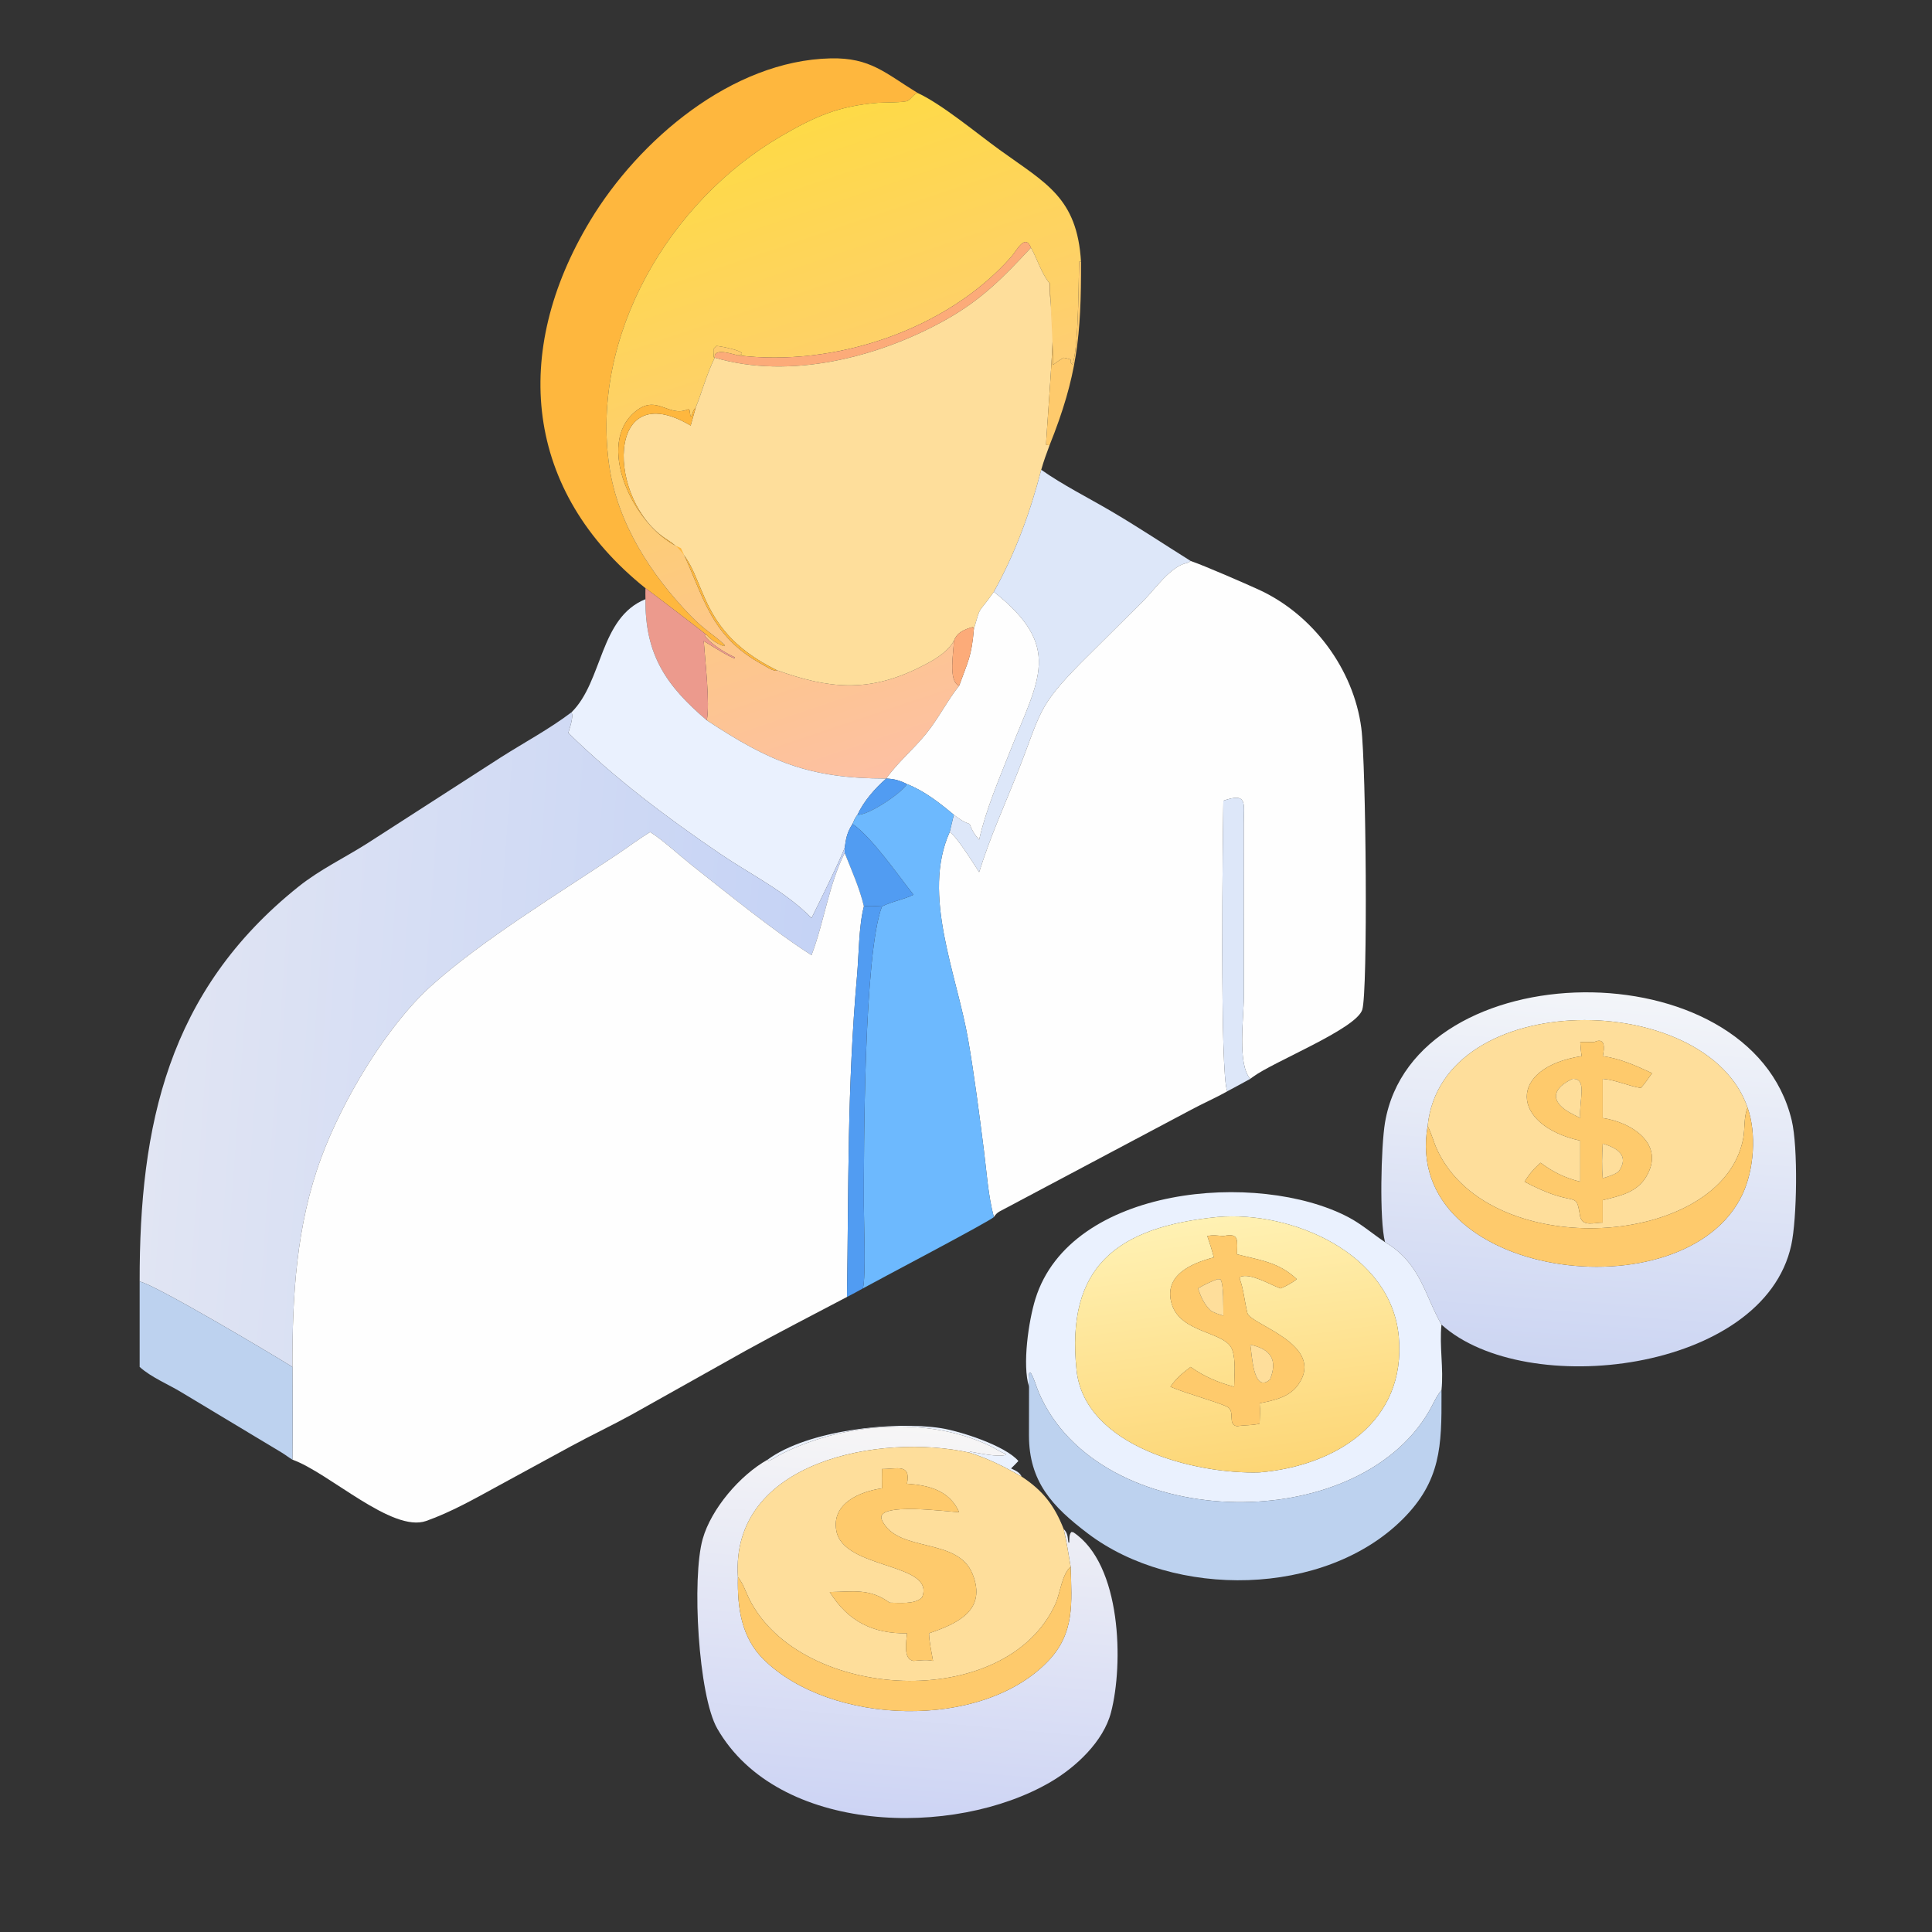
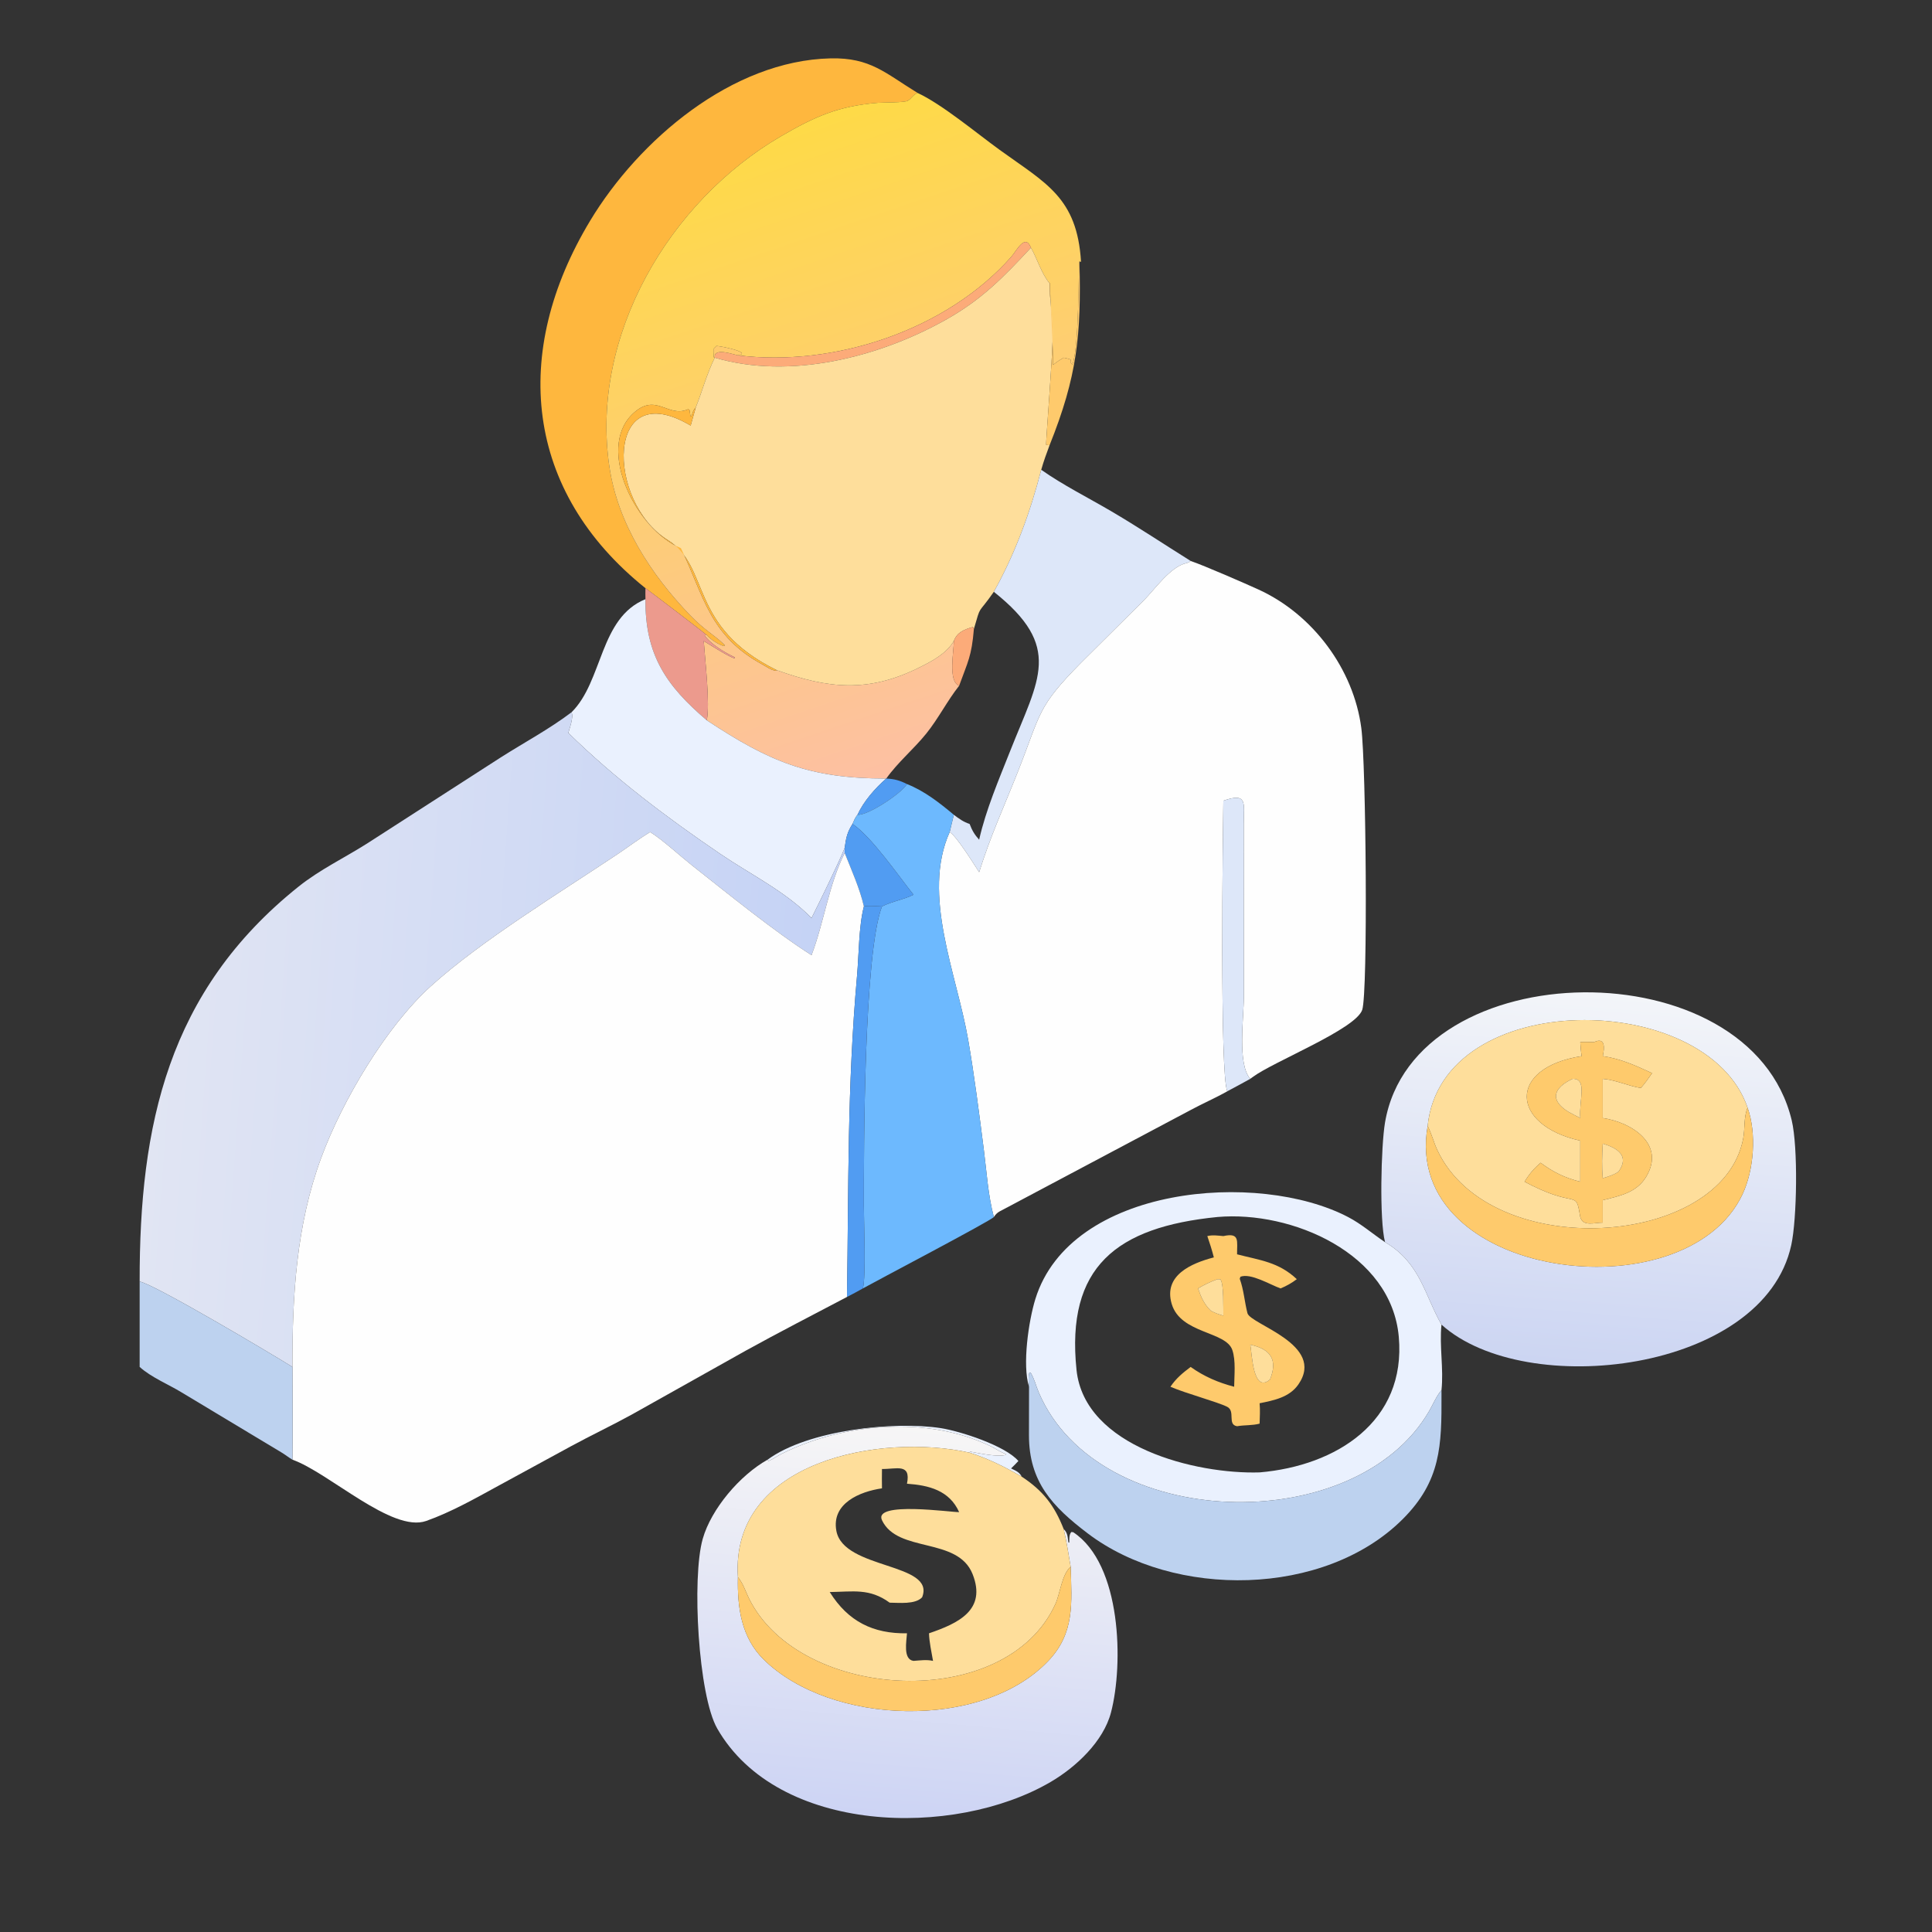
<svg xmlns="http://www.w3.org/2000/svg" width="1024" height="1024" viewBox="0 0 1024 1024">
  <rect x="0" y="0" width="1024" height="1024" fill="#333333" stroke="none" />
  <path fill="#FEB73E" transform="scale(2 2)" d="M171.052 155.872C138.978 130.155 135.375 93.359 156.405 58.483C169.288 37.118 193.969 16.054 220.111 15.467C230.679 15.229 234.596 19.387 243.177 24.632C241.922 25.137 241.586 26.091 240.587 26.697C239.728 27.218 234.013 27.131 232.597 27.249C222.157 28.114 215.959 30.881 207 36.091C177.364 53.325 156.321 89.002 161.5 123.748C163.745 138.811 172.498 152.246 182.87 163.032C186.741 167.058 189.029 168.038 192.071 170.94L191.937 171.234C190.383 170.848 188.379 169.501 187.299 168.319C186.714 167.714 171.216 155.929 171.052 155.872Z" />
  <defs>
    <linearGradient id="gradient_0" gradientUnits="userSpaceOnUse" x1="203.242" y1="35.406" x2="258.03" y2="197.634">
      <stop offset="0" stop-color="#FEDA47" />
      <stop offset="1" stop-color="#FDC0A3" />
    </linearGradient>
  </defs>
  <path fill="url(#gradient_0)" transform="scale(2 2)" d="M243.177 24.632C249.625 27.617 258.878 35.347 264.927 39.723C277.161 48.574 285.46 52.33 286.484 69.406L286.071 69.271C285.749 69.63 286.101 91.381 284.211 96.619C282.673 95.274 285.388 95.535 281.882 94.794C280.873 95.356 279.989 95.993 279.072 96.69C278.995 88.909 278.405 82.375 278.237 75.001L278.147 75.078C275.984 72.489 274.908 68.611 273.209 65.647C271.677 61.743 269.42 66.448 268.015 68.04C250.758 87.579 221.003 97.333 195.56 94.173C199.711 93.41 190.234 91.556 189.831 91.701L189.192 92.335C189.201 93.111 189.182 93.869 189.128 94.644L189.417 94.794C187.317 99.06 186.113 103.631 184.369 108.031C183.696 108.656 183.536 109.449 183.271 110.297L182.976 110.236L182.723 108.653L182.368 108.442C177 110.918 173.818 103.71 167.573 109.772C157.95 119.114 168.641 140.444 180.446 145.269L180.642 145.674C186.537 157.996 188.041 168.529 202.11 176.13C203.21 176.724 204.36 177.621 205.632 177.758L205.798 177.583C219.568 182.546 230.09 183.593 243.49 176.962C246.891 175.279 250.765 173.272 252.778 169.878C252.817 172.593 251.154 180.527 254.183 181.732C250.997 185.759 248.71 190.387 245.469 194.409C242.153 198.523 237.908 202.028 234.867 206.328L234.867 206.328C214.437 206.318 203.963 201.874 187.299 190.876C188.216 186.604 186.821 174.663 186.496 169.878C188.02 170.758 193.477 174.31 194.725 174.459L194.662 174.156C192.166 172.996 188.234 170.66 186.712 168.349L187.299 168.319C188.379 169.501 190.383 170.848 191.937 171.234L192.071 170.94C189.029 168.038 186.741 167.058 182.87 163.032C172.498 152.246 163.745 138.811 161.5 123.748C156.321 89.002 177.364 53.325 207 36.091C215.959 30.881 222.157 28.114 232.597 27.249C234.013 27.131 239.728 27.218 240.587 26.697C241.586 26.091 241.922 25.137 243.177 24.632Z" />
  <path fill="#FCAB79" transform="scale(2 2)" d="M273.209 65.647C265.669 73.748 260.047 79.497 250.432 84.859C232.818 94.684 209.371 100.681 189.417 94.794C189.097 92.013 194.155 93.894 195.56 94.173C221.003 97.333 250.758 87.579 268.015 68.04C269.42 66.448 271.677 61.743 273.209 65.647Z" />
  <path fill="#FEDE9B" transform="scale(2 2)" d="M189.417 94.794C209.371 100.681 232.818 94.684 250.432 84.859C260.047 79.497 265.669 73.748 273.209 65.647C274.908 68.611 275.984 72.489 278.147 75.078C278.124 79.175 278.853 83.191 278.996 87.276C279.163 92.083 277.079 117.644 277.241 117.9L278.147 117.988C277.338 120.142 276.561 122.283 275.935 124.497C273.049 135.717 269.031 146.708 263.376 156.833C258.905 163.251 260.085 159.864 258.094 166.666L257.828 166.157C255.577 166.813 253.632 167.52 252.778 169.878C250.765 173.272 246.891 175.279 243.49 176.962C230.09 183.593 219.568 182.546 205.798 177.583C182.27 165.994 188.41 150.221 176.909 143.072C160.657 132.968 160.314 99.234 183.031 112.785L184.369 108.031C186.113 103.631 187.317 99.06 189.417 94.794L189.417 94.794Z" />
-   <path fill="#FECA6C" transform="scale(2 2)" d="M281.882 94.794C285.388 95.535 282.673 95.274 284.211 96.619C286.101 91.381 285.749 69.63 286.071 69.271L286.484 69.406C286.543 88.883 285.479 99.71 278.147 117.988L277.241 117.9C277.079 117.644 279.163 92.083 278.996 87.276C278.853 83.191 278.124 79.175 278.147 75.078L278.237 75.001C278.405 82.375 278.995 88.909 279.072 96.69C279.989 95.993 280.873 95.356 281.882 94.794Z" />
+   <path fill="#FECA6C" transform="scale(2 2)" d="M281.882 94.794C285.388 95.535 282.673 95.274 284.211 96.619C286.101 91.381 285.749 69.63 286.071 69.271C286.543 88.883 285.479 99.71 278.147 117.988L277.241 117.9C277.079 117.644 279.163 92.083 278.996 87.276C278.853 83.191 278.124 79.175 278.147 75.078L278.237 75.001C278.405 82.375 278.995 88.909 279.072 96.69C279.989 95.993 280.873 95.356 281.882 94.794Z" />
  <path fill="#FECA6C" transform="scale(2 2)" d="M195.56 94.173C194.155 93.894 189.097 92.013 189.417 94.794L189.417 94.794L189.128 94.644C189.182 93.869 189.201 93.111 189.192 92.335L189.831 91.701C190.234 91.556 199.711 93.41 195.56 94.173Z" />
  <path fill="#FEB73E" transform="scale(2 2)" d="M180.446 145.269C168.641 140.444 157.95 119.114 167.573 109.772C173.818 103.71 177 110.918 182.368 108.442L182.723 108.653L182.976 110.236L183.271 110.297C183.536 109.449 183.696 108.656 184.369 108.031L183.031 112.785C160.314 99.234 160.657 132.968 176.909 143.072C188.41 150.221 182.27 165.994 205.798 177.583L205.632 177.758C204.36 177.621 203.21 176.724 202.11 176.13C188.041 168.529 186.537 157.996 180.642 145.674L180.446 145.269Z" />
  <path fill="#DDE7F9" transform="scale(2 2)" d="M263.376 156.833C269.031 146.708 273.049 135.717 275.935 124.497C281.687 128.547 288.272 131.838 294.356 135.405C301.502 139.594 308.504 144.256 315.535 148.659C315.172 148.997 314.895 149.121 314.404 149.23C310.055 150.201 305.941 156.356 302.914 159.316L286.505 175.623C274.717 187.57 275.975 188.785 269.675 204.688C266.007 213.948 262.508 221.503 259.483 231.137C258.09 228.99 253.485 221.556 251.671 220.512L252.778 215.926C254.159 216.975 255.294 217.808 256.959 218.355C257.598 220.042 258.269 221.206 259.483 222.527C261.269 214.6 264.732 206.543 267.719 198.985C275.298 179.806 281.767 171.471 263.376 156.833Z" />
  <path fill="#FEFEFE" transform="scale(2 2)" d="M315.535 148.659C319.172 149.905 329.943 154.601 333.526 156.237C347.868 162.784 358.716 177.265 360.763 192.958C362.016 202.562 362.547 262.894 361.006 267.608C359.328 272.74 337.408 281.353 331.968 285.435L331.571 285.727C331.492 285.786 331.414 285.847 331.335 285.907C327.831 281.934 329.649 269.56 329.62 264.224L329.601 218.233C329.599 212.96 330.728 209.904 324.203 212.198C324.083 219.693 323.21 285.618 325.265 289.195C322.141 290.962 318.815 292.39 315.654 294.098L264.965 321.01C264.248 321.39 263.834 321.86 263.376 322.515C261.86 316.822 261.483 310.676 260.741 304.831C259.557 295.51 258.192 284.891 256.59 275.632C253.548 258.046 244.189 237.182 251.671 220.512C253.485 221.556 258.09 228.99 259.483 231.137C262.508 221.503 266.007 213.948 269.675 204.688C275.975 188.785 274.717 187.57 286.505 175.623L302.914 159.316C305.941 156.356 310.055 150.201 314.404 149.23C314.895 149.121 315.172 148.997 315.535 148.659Z" />
  <path fill="#EC9A8D" transform="scale(2 2)" d="M171.052 155.872C171.216 155.929 186.714 167.714 187.299 168.319L186.712 168.349C188.234 170.66 192.166 172.996 194.662 174.156L194.725 174.459C193.477 174.31 188.02 170.758 186.496 169.878C186.821 174.663 188.216 186.604 187.299 190.876C176.605 181.765 170.927 173.598 171.052 158.788C171.001 157.823 171.046 156.84 171.052 155.872Z" />
-   <path fill="#FEFEFE" transform="scale(2 2)" d="M263.376 156.833C281.767 171.471 275.298 179.806 267.719 198.985C264.732 206.543 261.269 214.6 259.483 222.527C258.269 221.206 257.598 220.042 256.959 218.355C255.294 217.808 254.159 216.975 252.778 215.926C249.028 212.787 244.955 209.587 240.359 207.791C238.477 206.827 236.988 206.412 234.867 206.328C237.908 202.028 242.153 198.523 245.469 194.409C248.71 190.387 250.997 185.759 254.183 181.732C256.496 175.307 257.477 174.041 258.094 166.666C260.085 159.864 258.905 163.251 263.376 156.833Z" />
  <path fill="#EAF1FE" transform="scale(2 2)" d="M151.458 188.761C159.823 180.524 158.824 163.755 171.052 158.788C170.927 173.598 176.605 181.765 187.299 190.876C203.963 201.874 214.437 206.318 234.867 206.328C231.911 208.88 228.888 212.351 227.235 215.926C226.622 216.629 226.297 217.511 225.924 218.355C224.49 220.578 224.207 222.11 223.855 224.667C222.773 227.659 216.565 240.329 215.061 243.292C208.187 236.251 198.996 231.809 190.898 226.304C176.619 216.599 162.957 206.324 150.608 194.221C150.968 192.897 152.065 190.001 151.458 188.761Z" />
  <path fill="#FCAB79" transform="scale(2 2)" d="M252.778 169.878C253.632 167.52 255.577 166.813 257.828 166.157L258.094 166.666C257.477 174.041 256.496 175.307 254.183 181.732C251.154 180.527 252.817 172.593 252.778 169.878Z" />
  <defs>
    <linearGradient id="gradient_1" gradientUnits="userSpaceOnUse" x1="219.173" y1="282.867" x2="41.345" y2="270.004">
      <stop offset="0" stop-color="#C4D2F5" />
      <stop offset="1" stop-color="#E1E5F3" />
    </linearGradient>
  </defs>
  <path fill="url(#gradient_1)" transform="scale(2 2)" d="M37.01 339.625C36.94 298.344 44.438 262.675 79.13 234.953C84.803 230.42 91.237 227.378 97.323 223.513L132.669 200.746C138.885 196.786 145.597 193.205 151.458 188.761C152.065 190.001 150.968 192.897 150.608 194.221C162.957 206.324 176.619 216.599 190.898 226.304C198.996 231.809 208.187 236.251 215.061 243.292C216.565 240.329 222.773 227.659 223.855 224.667L223.855 226.033C219.566 234.615 218.443 244.251 215.061 253.129C205.296 246.925 192.722 236.688 183.407 229.347C180.457 227.023 175.237 222.257 172.293 220.512C169.288 222.32 166.515 224.448 163.601 226.394C148.499 236.48 127.465 249.319 114.184 261.344C102.383 272.029 90.779 291.5 85.109 306.859C78.526 324.689 77.452 343.398 77.498 362.253C71.752 358.662 40.759 340.24 37.01 339.625Z" />
  <path fill="#519CF2" transform="scale(2 2)" d="M234.867 206.328L234.867 206.328C236.988 206.412 238.477 206.827 240.359 207.791C238.961 210.2 230.005 216.173 227.235 215.926C228.888 212.351 231.911 208.88 234.867 206.328Z" />
  <path fill="#6DB9FE" transform="scale(2 2)" d="M240.359 207.791C244.955 209.587 249.028 212.787 252.778 215.926L251.671 220.512C244.189 237.182 253.548 258.046 256.59 275.632C258.192 284.891 259.557 295.51 260.741 304.831C261.483 310.676 261.86 316.822 263.376 322.515C263.168 323.214 231.151 340.021 228.672 341.445C229.521 338.338 228.932 324.08 228.93 319.496C228.924 305.03 228.914 252.732 233.732 240.217C236.412 238.853 239.396 238.446 242.083 237.108C238.055 232.028 230.962 221.747 225.924 218.355C226.297 217.511 226.622 216.629 227.235 215.926C230.005 216.173 238.961 210.2 240.359 207.791Z" />
  <path fill="#DDE7F9" transform="scale(2 2)" d="M324.203 212.198C330.728 209.904 329.599 212.96 329.601 218.233L329.62 264.224C329.649 269.56 327.831 281.934 331.335 285.907C329.314 287.005 327.303 288.129 325.265 289.195C323.21 285.618 324.083 219.693 324.203 212.198Z" />
  <path fill="#519CF2" transform="scale(2 2)" d="M225.924 218.355C230.962 221.747 238.055 232.028 242.083 237.108C239.396 238.446 236.412 238.853 233.732 240.217C232.237 240.177 230.403 239.941 228.945 240.217C227.848 235.415 225.659 230.621 223.855 226.033L223.855 224.667C224.207 222.11 224.49 220.578 225.924 218.355Z" />
  <path fill="#FEFEFE" transform="scale(2 2)" d="M215.061 253.129C218.443 244.251 219.566 234.615 223.855 226.033C225.659 230.621 227.848 235.415 228.945 240.217C227.589 245.329 227.612 253.068 227.131 258.5C224.482 288.378 224.928 314.039 224.456 343.707C215.5 348.425 206.46 353.066 197.598 357.955L167.368 374.906C162.072 377.808 156.597 380.402 151.283 383.287L131.951 393.816C125.904 397.126 119.466 400.764 112.951 403.067C103.897 406.267 87.189 390.266 77.498 386.832C77.582 378.641 77.509 370.445 77.498 362.253C77.452 343.398 78.526 324.689 85.109 306.859C90.779 291.5 102.383 272.029 114.184 261.344C127.465 249.319 148.499 236.48 163.601 226.394C166.515 224.448 169.288 222.32 172.293 220.512C175.237 222.257 180.457 227.023 183.407 229.347C192.722 236.688 205.296 246.925 215.061 253.129Z" />
  <path fill="#519CF2" transform="scale(2 2)" d="M228.945 240.217C230.403 239.941 232.237 240.177 233.732 240.217C228.914 252.732 228.924 305.03 228.93 319.496C228.932 324.08 229.521 338.338 228.672 341.445C227.279 342.227 225.883 342.989 224.456 343.707C224.928 314.039 224.482 288.378 227.131 258.5C227.612 253.068 227.589 245.329 228.945 240.217Z" />
  <defs>
    <linearGradient id="gradient_2" gradientUnits="userSpaceOnUse" x1="416.998" y1="361.6" x2="424.905" y2="263.36">
      <stop offset="0" stop-color="#CCD5F2" />
      <stop offset="1" stop-color="#F3F5F9" />
    </linearGradient>
  </defs>
  <path fill="url(#gradient_2)" transform="scale(2 2)" d="M367.048 329.181C365.52 323.344 365.991 303.709 367.039 297.5C374.684 252.236 463.826 250.902 474.828 296.919C476.521 304 476.224 322.96 474.707 329.951C467.385 363.704 404.253 371.127 382.008 351.036C377.497 343.167 376.44 334.697 367.048 329.181ZM463.129 293.549C452.355 262.046 382.019 261.573 378.338 298.423C371.296 339.003 446.686 348.627 461.773 316.512C464.841 309.982 465.537 300.365 463.129 293.549Z" />
  <path fill="#FEDE9B" transform="scale(2 2)" d="M463.129 293.549C462.047 296.158 462.48 299.062 461.955 301.785C456.369 330.732 395.023 334.869 380.894 304.769C379.941 302.741 379.374 300.358 378.338 298.423C382.019 261.573 452.355 262.046 463.129 293.549ZM422.413 276.187C421.214 276.162 419.982 276.077 418.788 276.187C418.889 277.414 418.938 278.673 419.171 279.883C399.504 282.911 400.154 298.151 418.788 302.295L418.788 313.168C414.647 312.119 411.707 310.689 408.269 308.143C406.515 309.674 405.227 311.167 404.034 313.168C406.67 314.565 409.326 315.825 412.172 316.739C418.045 318.625 417.789 316.697 418.788 322.515C419.472 325.158 422.605 323.985 424.742 324.01L424.742 318.064C429.185 316.928 433.71 316.121 436.273 311.819C441.402 303.215 432.466 297.416 424.742 296.293L424.742 285.907C428.251 286.2 431.407 287.77 434.84 288.333C435.941 287.084 436.874 285.767 437.813 284.394C433.454 282.387 429.536 280.578 424.742 279.883C425.242 277.738 425.465 274.735 422.413 276.187Z" />
  <path fill="#FECA6C" transform="scale(2 2)" d="M418.788 276.187C419.982 276.077 421.214 276.162 422.413 276.187C425.465 274.735 425.242 277.738 424.742 279.883C429.536 280.578 433.454 282.387 437.813 284.394C436.874 285.767 435.941 287.084 434.84 288.333C431.407 287.77 428.251 286.2 424.742 285.907L424.742 296.293C432.466 297.416 441.402 303.215 436.273 311.819C433.71 316.121 429.185 316.928 424.742 318.064L424.742 324.01C422.605 323.985 419.472 325.158 418.788 322.515C417.789 316.697 418.045 318.625 412.172 316.739C409.326 315.825 406.67 314.565 404.034 313.168C405.227 311.167 406.515 309.674 408.269 308.143C411.707 310.689 414.647 312.119 418.788 313.168L418.788 302.295C400.154 298.151 399.504 282.911 419.171 279.883C418.938 278.673 418.889 277.414 418.788 276.187ZM416.753 285.907C411.779 288.212 410.451 291.503 415.735 294.698C416.745 295.248 417.756 295.785 418.788 296.293C418.398 291.661 420.777 285.732 416.753 285.907ZM424.742 303.08C424.559 306.164 424.468 309.147 424.742 312.233C426.227 311.802 427.614 311.391 428.914 310.517C432.035 306.204 428.389 304.139 424.742 303.08Z" />
  <path fill="#FEDE9B" transform="scale(2 2)" d="M415.735 294.698C410.451 291.503 411.779 288.212 416.753 285.907C420.777 285.732 418.398 291.661 418.788 296.293C417.756 295.785 416.745 295.248 415.735 294.698Z" />
  <path fill="#FECA6C" transform="scale(2 2)" d="M378.338 298.423C379.374 300.358 379.941 302.741 380.894 304.769C395.023 334.869 456.369 330.732 461.955 301.785C462.48 299.062 462.047 296.158 463.129 293.549C465.537 300.365 464.841 309.982 461.773 316.512C446.686 348.627 371.296 339.003 378.338 298.423Z" />
  <path fill="#FEDE9B" transform="scale(2 2)" d="M424.742 312.233C424.468 309.147 424.559 306.164 424.742 303.08C428.389 304.139 432.035 306.204 428.914 310.517C427.614 311.391 426.227 311.802 424.742 312.233Z" />
  <path fill="#EAF1FE" transform="scale(2 2)" d="M272.703 367.506C270.866 361.728 272.6 350.009 274.387 344.241C283.695 314.204 333.414 310.042 357.303 322.552C360.788 324.377 363.635 326.887 366.866 329.061L367.048 329.181C376.44 334.697 377.497 343.167 382.008 351.036C381.419 356.794 382.617 362.678 382.008 368.405C380.715 369.873 379.767 372.167 378.775 373.884C359.166 407.806 291.015 405.965 275.256 368.949C274.538 367.262 274.096 365.332 273.137 363.779L272.779 363.8C272.451 365.072 272.606 366.219 272.703 367.506ZM322.667 322.515C295.874 325.174 282.457 335.722 285.287 363.031C287.406 383.483 316.958 390.724 333.811 390.201C354.146 388.464 372.681 376.699 370.695 354.286C368.727 332.088 342.277 320.814 322.667 322.515Z" />
  <defs>
    <linearGradient id="gradient_3" gradientUnits="userSpaceOnUse" x1="332.201" y1="389.986" x2="322.984" y2="322.636">
      <stop offset="0" stop-color="#FDD676" />
      <stop offset="1" stop-color="#FFF1B3" />
    </linearGradient>
  </defs>
-   <path fill="url(#gradient_3)" transform="scale(2 2)" d="M333.811 390.201C316.958 390.724 287.406 383.483 285.287 363.031C282.457 335.722 295.874 325.174 322.667 322.515C342.277 320.814 368.727 332.088 370.695 354.286C372.681 376.699 354.146 388.464 333.811 390.201ZM324.203 327.574C322.783 327.451 321.355 327.222 319.953 327.574C320.602 329.446 321.19 331.302 321.681 333.221C315.687 334.783 308.281 337.977 310.509 345.532C312.857 353.495 324.858 352.75 326.574 357.751C327.545 360.58 327.091 364.519 327.065 367.506C322.841 366.391 319.106 364.801 315.535 362.253C313.391 363.873 311.686 365.262 310.174 367.506C314.38 369.309 322.543 371.489 325.199 372.809C327.49 373.948 325.163 377.536 327.837 377.962C329.819 377.617 331.877 377.8 333.811 377.278C333.864 375.483 333.972 373.669 333.811 371.878C337.595 371.114 341.717 370.309 344.079 366.899C351.431 356.291 331.359 351.007 330.587 348.01C329.81 344.992 329.624 341.851 328.545 338.896L328.723 338.349C331.485 337.309 336.635 340.49 339.368 341.445C340.967 340.776 342.281 340.043 343.669 338.991C338.813 334.431 333.978 334.005 327.837 332.404C327.8 328.863 328.638 326.6 324.203 327.574Z" />
  <path fill="#FECA6C" transform="scale(2 2)" d="M319.953 327.574C321.355 327.222 322.783 327.451 324.203 327.574C328.638 326.6 327.8 328.863 327.837 332.404C333.978 334.005 338.813 334.431 343.669 338.991C342.281 340.043 340.967 340.776 339.368 341.445C336.635 340.49 331.485 337.309 328.723 338.349L328.545 338.896C329.624 341.851 329.81 344.992 330.587 348.01C331.359 351.007 351.431 356.291 344.079 366.899C341.717 370.309 337.595 371.114 333.811 371.878C333.972 373.669 333.864 375.483 333.811 377.278C331.877 377.8 329.819 377.617 327.837 377.962C325.163 377.536 327.49 373.948 325.199 372.809C322.543 371.489 314.38 369.309 310.174 367.506C311.686 365.262 313.391 363.873 315.535 362.253C319.106 364.801 322.841 366.391 327.065 367.506C327.091 364.519 327.545 360.58 326.574 357.751C324.858 352.75 312.857 353.495 310.509 345.532C308.281 337.977 315.687 334.783 321.681 333.221C321.19 331.302 320.602 329.446 319.953 327.574ZM322.667 338.991C320.847 339.647 319.157 340.448 317.497 341.445C318.29 343.778 319.09 345.611 320.895 347.38C321.985 347.968 323.024 348.324 324.203 348.664C324.148 346.722 324.389 340.304 323.418 339.023L322.667 338.991ZM331.335 356.363C331.798 358.631 332.008 369.445 336.562 365.588C338.65 360.415 336.815 357.522 331.335 356.363Z" />
  <path fill="#FEDE9B" transform="scale(2 2)" d="M317.497 341.445C319.157 340.448 320.847 339.647 322.667 338.991L323.418 339.023C324.389 340.304 324.148 346.722 324.203 348.664C323.024 348.324 321.985 347.968 320.895 347.38C319.09 345.611 318.29 343.778 317.497 341.445Z" />
  <path fill="#BDD2EF" transform="scale(2 2)" d="M37.01 339.625C40.759 340.24 71.752 358.662 77.498 362.253C77.509 370.445 77.582 378.641 77.498 386.832C76.505 386.257 75.593 385.503 74.593 384.914L48.195 369.038C44.638 366.862 40.109 365.041 37.01 362.253L37.01 339.625Z" />
  <path fill="#FEDE9B" transform="scale(2 2)" d="M336.562 365.588C332.008 369.445 331.798 358.631 331.335 356.363C336.815 357.522 338.65 360.415 336.562 365.588Z" />
  <path fill="#BDD2EF" transform="scale(2 2)" d="M272.703 367.506C272.606 366.219 272.451 365.072 272.779 363.8L273.137 363.779C274.096 365.332 274.538 367.262 275.256 368.949C291.015 405.965 359.166 407.806 378.775 373.884C379.767 372.167 380.715 369.873 382.008 368.405L382.013 369.597C382.064 383.108 381.873 392.482 371.704 402.617C350.982 423.27 311.131 423.718 288.275 406.378C278.872 399.245 272.688 392.678 272.683 380.344L272.703 367.506Z" />
  <path fill="#EAF1FE" transform="scale(2 2)" d="M256.959 384.975L257.11 384.698L257.497 384.769C259.864 385.191 264.156 386.124 266.401 385.606L266.636 385.331C265.174 384.886 263.975 383.971 262.618 383.309C245.8 375.112 223.413 377.1 207.044 385.333C205.899 385.909 204.832 386.709 203.65 387.193L203.415 386.832C214.099 378.955 236.958 376.564 249.289 378.464C254.445 379.259 266.382 383.097 269.883 387.177C269.244 387.837 268.621 388.535 267.942 389.153L268.277 389.31C269.365 389.828 270.18 390.217 270.776 391.334C266.271 388.728 261.942 386.562 256.959 384.975Z" />
  <defs>
    <linearGradient id="gradient_4" gradientUnits="userSpaceOnUse" x1="235.615" y1="481.377" x2="244.795" y2="378.326">
      <stop offset="0" stop-color="#CDD4F4" />
      <stop offset="1" stop-color="#F7F6F6" />
    </linearGradient>
  </defs>
  <path fill="url(#gradient_4)" transform="scale(2 2)" d="M256.959 384.975C233.491 379.749 193.501 387.066 195.56 417.975C195.376 425.966 196.431 433.952 202.415 439.821C220.14 457.205 260.193 458.691 277.824 440.145C284.861 432.743 284.018 424.736 283.738 415.217C283.189 411.85 282.644 408.537 281.882 405.21C282.968 406.254 282.94 407.326 283.125 408.729L283.368 408.821C283.39 407.878 283.275 406.718 283.912 405.993L284.43 406.059C297.27 414.568 297.751 441.056 294.432 453.797C292.415 461.543 285.086 468.351 278.393 472.258C252.782 487.208 206.148 486.115 190.076 458.081C185.044 449.305 183.294 418.176 186.224 407.83C188.473 399.886 196.053 390.961 203.415 386.832L203.65 387.193C204.832 386.709 205.899 385.909 207.044 385.333C223.413 377.1 245.8 375.112 262.618 383.309C263.975 383.971 265.174 384.886 266.636 385.331L266.401 385.606C264.156 386.124 259.864 385.191 257.497 384.769L257.11 384.698L256.959 384.975Z" />
  <path fill="#FEDE9B" transform="scale(2 2)" d="M195.56 417.975C193.501 387.066 233.491 379.749 256.959 384.975C261.942 386.562 266.271 388.728 270.776 391.334C276.39 395.03 279.424 398.94 281.882 405.21C282.644 408.537 283.189 411.85 283.738 415.217C281.445 417.067 280.926 422.365 279.697 425.066C266.552 453.953 212.07 450.93 198.514 423.653C197.546 421.705 196.979 419.668 195.56 417.975ZM233.732 389.294C233.725 391.002 233.681 392.719 233.732 394.425C227.854 395.279 220.295 398.403 221.645 405.696C223.556 416.022 248.074 414.067 244.367 423.309C242.523 425.252 238.264 424.732 235.772 424.725C230.448 420.842 226.071 421.824 219.89 421.909C224.771 429.738 231.417 432.978 240.359 432.843C240.248 434.853 239.241 439.753 242.083 440.151C243.779 440.034 245.592 439.765 247.26 440.151C246.853 437.76 246.275 435.268 246.193 432.843C253.84 430.227 261.557 426.72 257.74 417.139C253.784 407.209 237.912 411.656 233.742 402.889C231.305 397.765 252.335 400.816 254.183 400.728C251.604 394.961 246.14 393.606 240.359 393.201C241.47 387.651 237.513 389.383 233.732 389.294Z" />
-   <path fill="#FECA6C" transform="scale(2 2)" d="M233.732 394.425C233.681 392.719 233.725 391.002 233.732 389.294C237.513 389.383 241.47 387.651 240.359 393.201C246.14 393.606 251.604 394.961 254.183 400.728C252.335 400.816 231.305 397.765 233.742 402.889C237.912 411.656 253.784 407.209 257.74 417.139C261.557 426.72 253.84 430.227 246.193 432.843C246.275 435.268 246.853 437.76 247.26 440.151C245.592 439.765 243.779 440.034 242.083 440.151C239.241 439.753 240.248 434.853 240.359 432.843C231.417 432.978 224.771 429.738 219.89 421.909C226.071 421.824 230.448 420.842 235.772 424.725C238.264 424.732 242.523 425.252 244.367 423.309C248.074 414.067 223.556 416.022 221.645 405.696C220.295 398.403 227.854 395.279 233.732 394.425Z" />
  <path fill="#FECA6C" transform="scale(2 2)" d="M195.56 417.975C196.979 419.668 197.546 421.705 198.514 423.653C212.07 450.93 266.552 453.953 279.697 425.066C280.926 422.365 281.445 417.067 283.738 415.217C284.018 424.736 284.861 432.743 277.824 440.145C260.193 458.691 220.14 457.205 202.415 439.821C196.431 433.952 195.376 425.966 195.56 417.975Z" />
</svg>